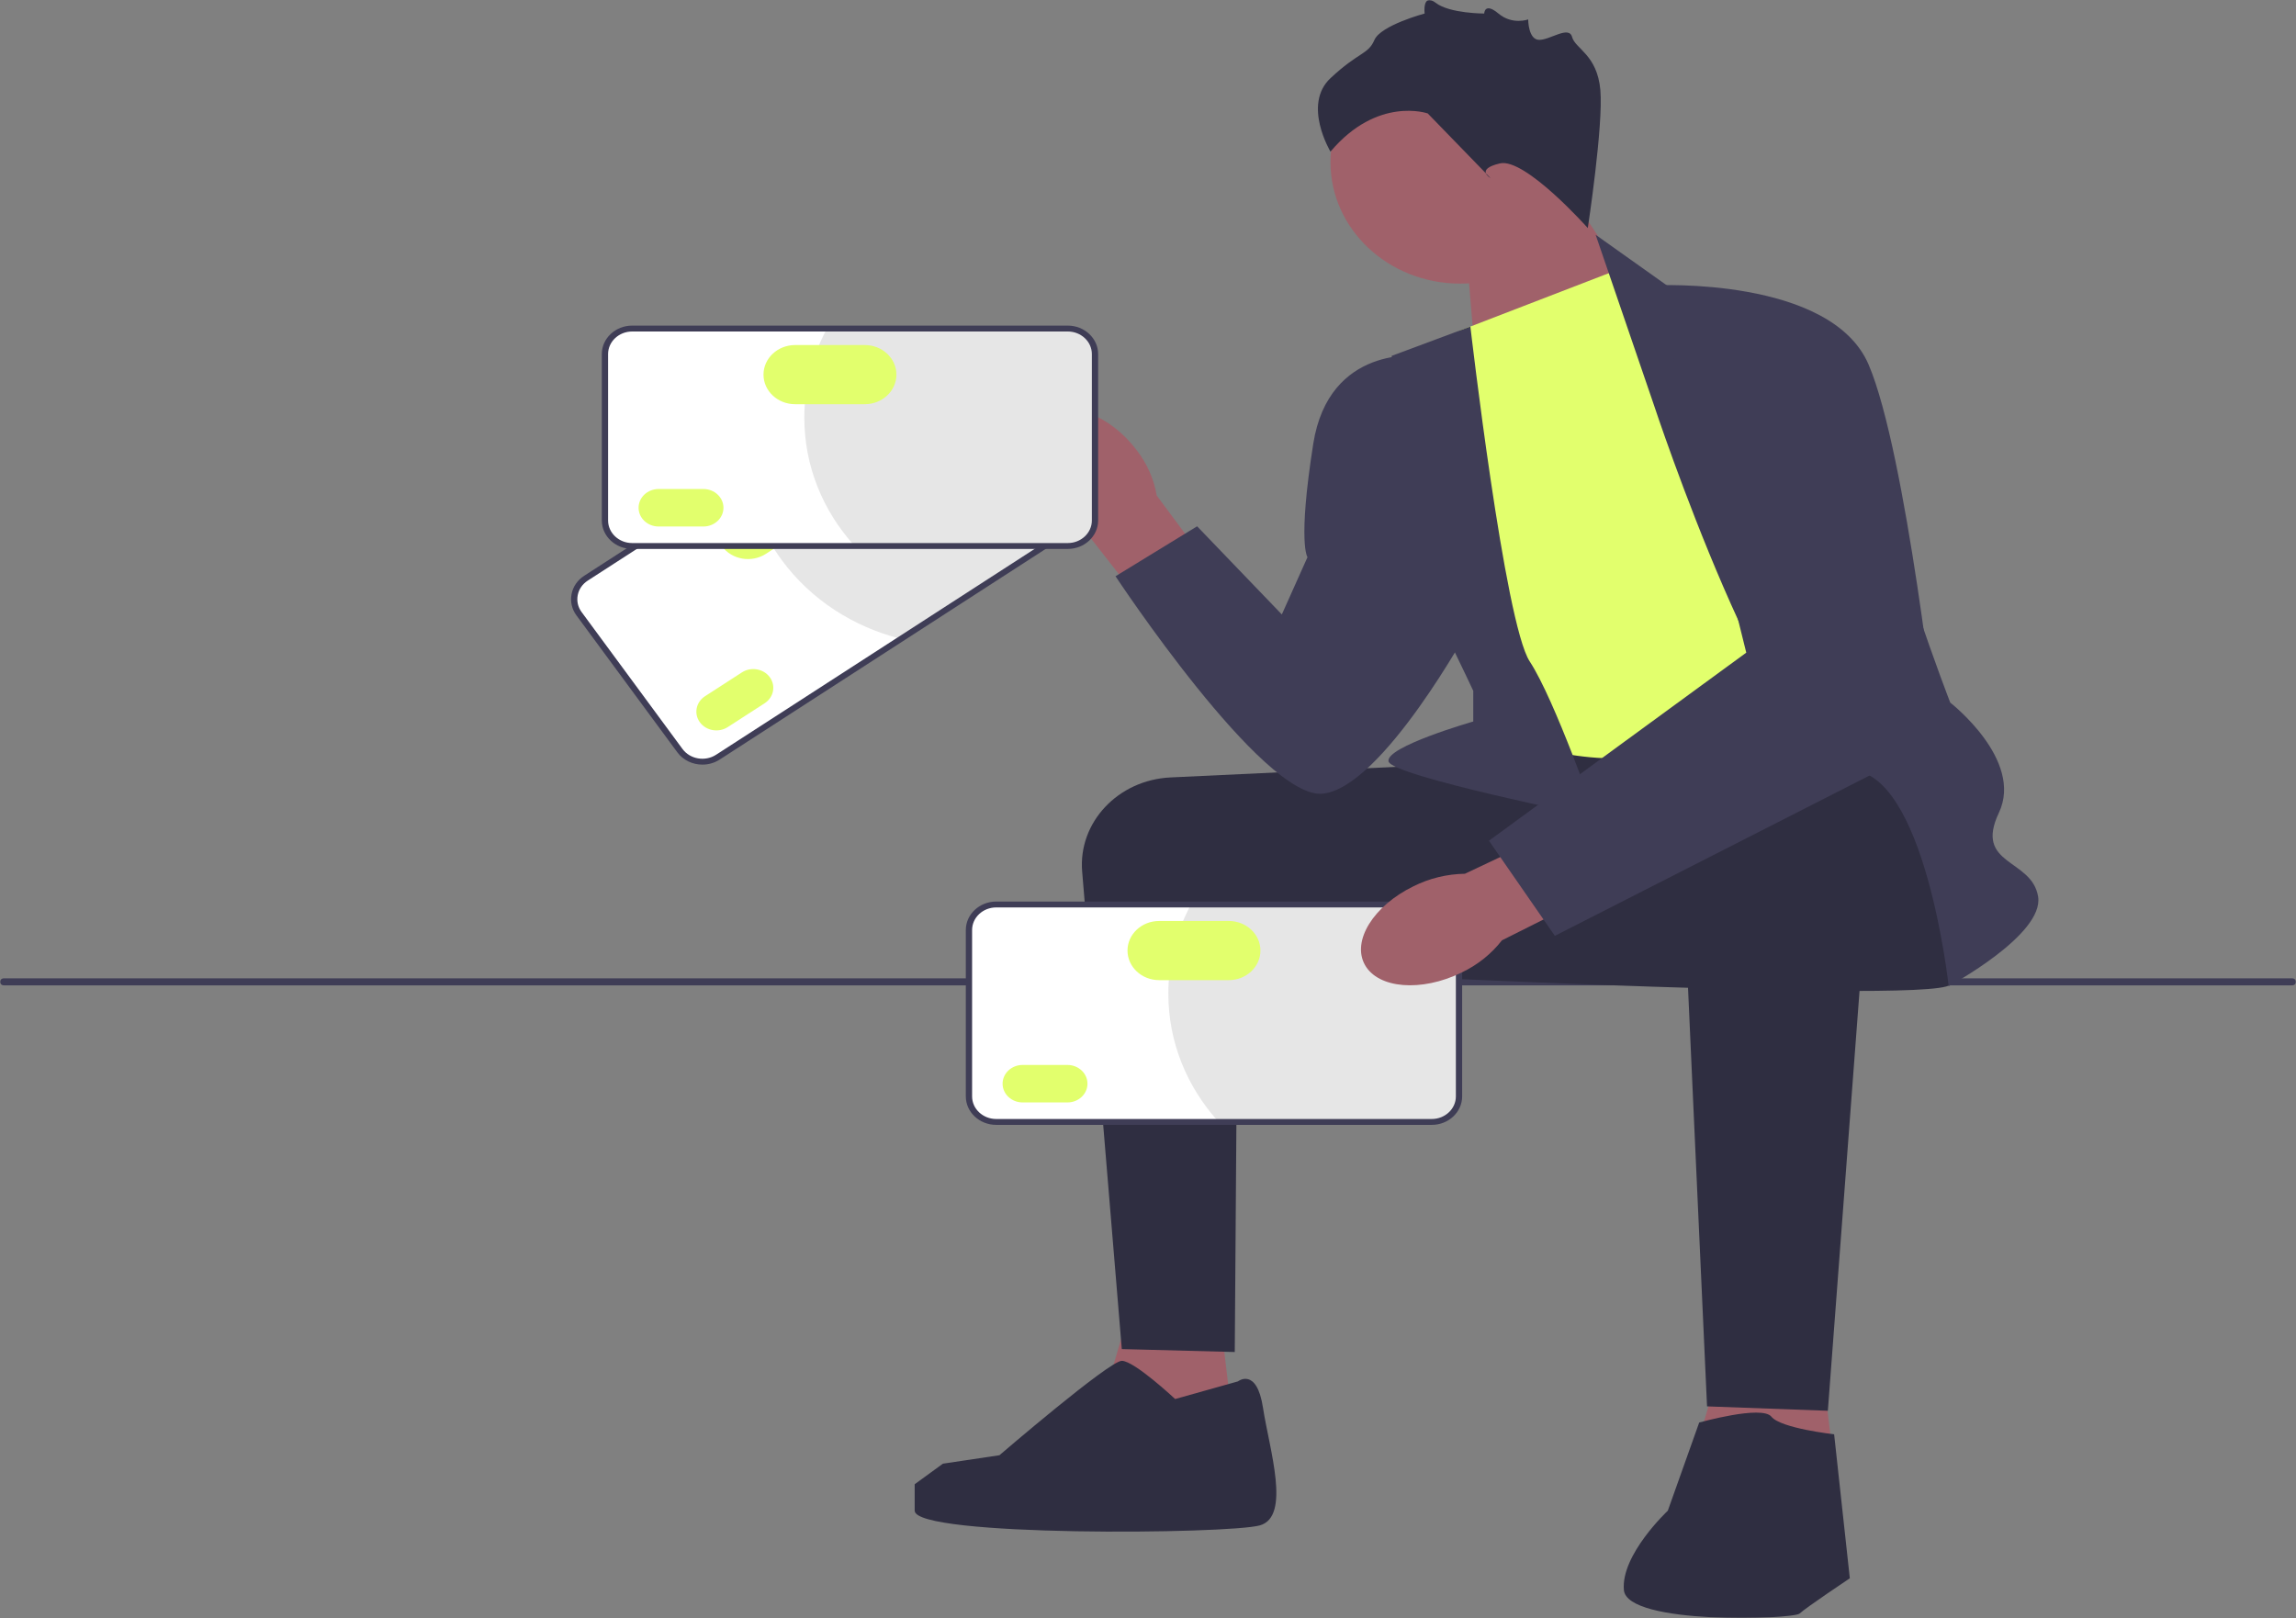
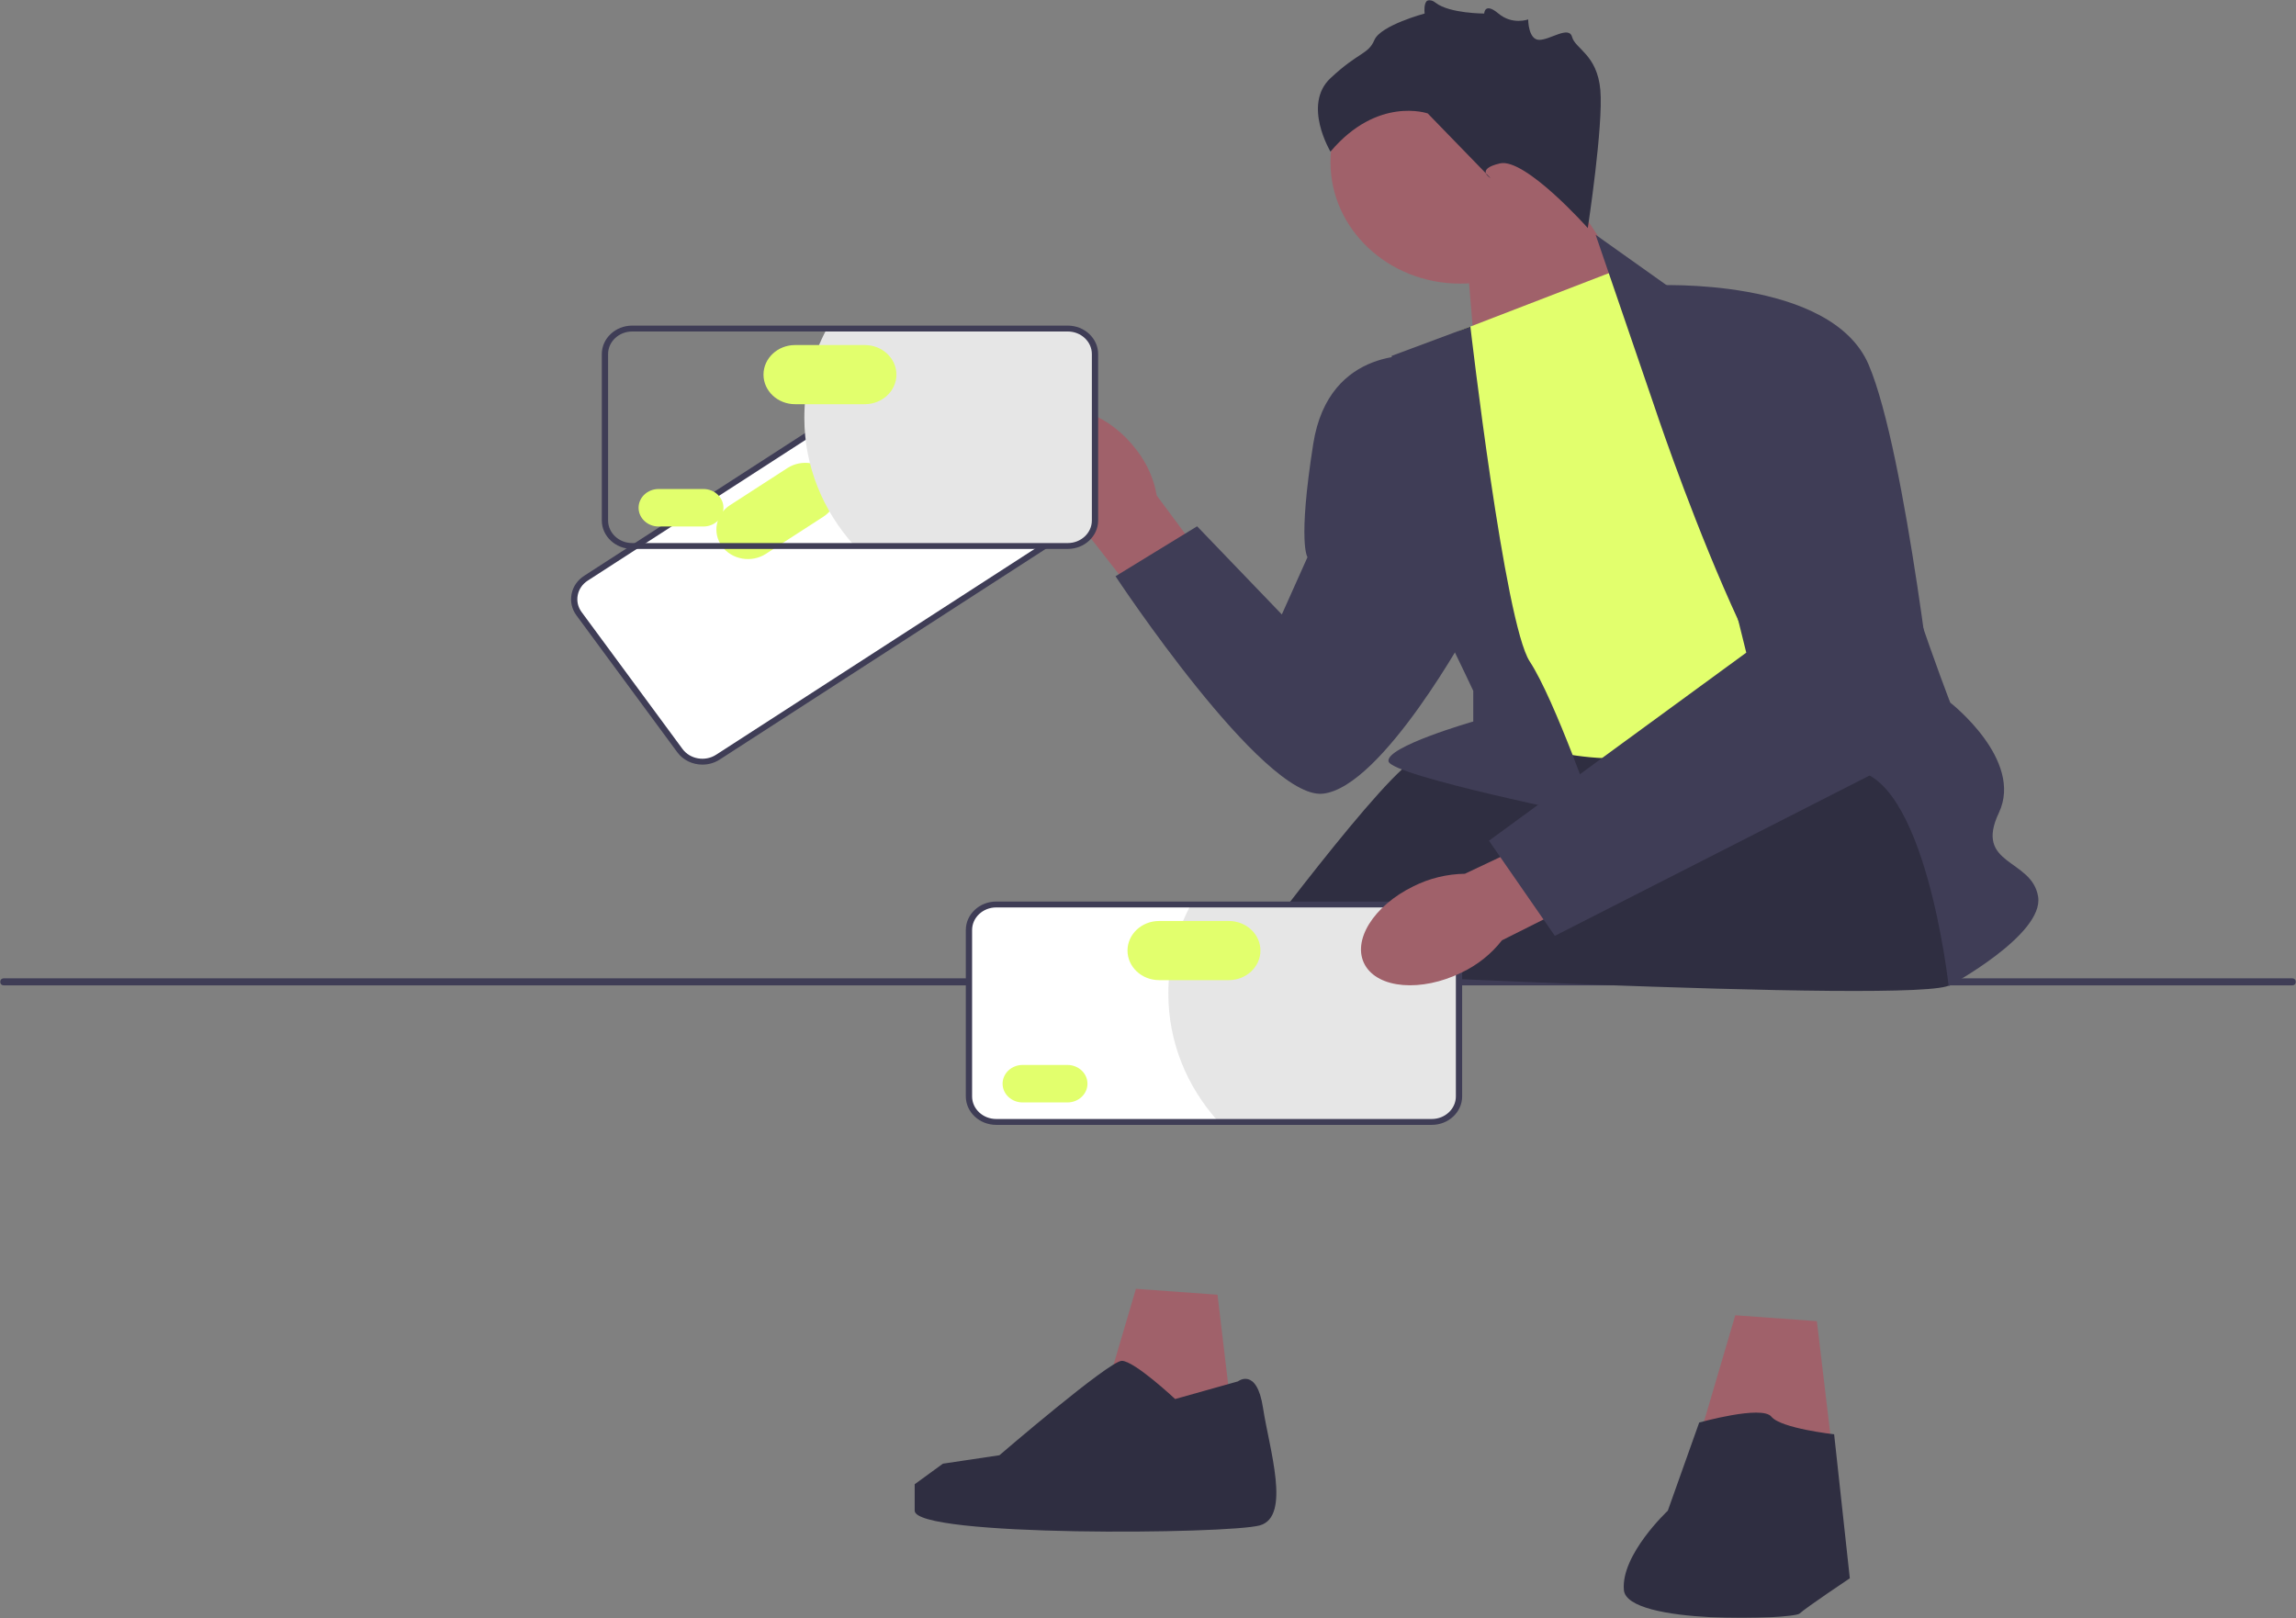
<svg xmlns="http://www.w3.org/2000/svg" width="1023" height="721" viewBox="0 0 1023 721" fill="none">
  <rect x="0" y="0" width="1023" height="721" fill="#808080" stroke="none" />
  <g clip-path="url(#clip0_6_56)">
    <mask id="mask0_6_56" style="mask-type:luminance" maskUnits="userSpaceOnUse" x="0" y="0" width="1023" height="721">
      <path d="M1023 0H0V721H1023V0Z" fill="white" />
    </mask>
    <g mask="url(#mask0_6_56)">
      <path d="M0 437.528C0 438.392 0.741 439.086 1.664 439.086H1021.34C1022.26 439.086 1023 438.392 1023 437.528C1023 436.664 1022.26 435.969 1021.34 435.969H1.664C0.741 435.969 0 436.664 0 437.528Z" fill="#3F3D56" />
      <path d="M652.924 106.858L658.275 170.956L735.813 140.625L692.073 75.431L652.924 106.858Z" fill="#A0616A" />
      <path d="M650.602 126.386C682.523 126.386 708.4 102.151 708.4 72.256C708.4 42.361 682.523 18.125 650.602 18.125C618.68 18.125 592.803 42.361 592.803 72.256C592.803 102.151 618.68 126.386 650.602 126.386Z" fill="#A0616A" />
      <path d="M542.469 576.946L552.256 659.162L483.746 650.275L506.116 574.327L542.469 576.946Z" fill="#A0616A" />
      <path d="M809.52 588.731L819.307 670.947L750.796 662.06L773.167 586.112L809.52 588.731Z" fill="#A0616A" />
-       <path d="M646.633 340.593C645.697 340.593 570.928 344.109 521.528 346.437C498.147 347.538 480.349 366.491 482.163 388.35L499.825 601.171L550.159 602.48L551.386 430.944L650.827 436.182L646.633 340.593Z" fill="#2F2E41" />
      <path d="M866.146 339.283C866.146 339.283 878.729 429.634 868.942 438.801C859.155 447.967 552.256 431.599 552.256 431.599C552.256 431.599 619.583 340.544 631.71 337.95C643.836 335.355 836.784 326.189 836.784 326.189L866.146 339.283Z" fill="#2F2E41" />
      <path d="M468.564 225.529C456.877 210.221 455.837 192.164 466.241 185.2C476.645 178.236 494.549 185.001 506.239 200.316C510.998 206.374 514.139 213.411 515.398 220.839L564.044 286.286L536.36 304.236L486.341 240.291C479.242 236.77 473.146 231.708 468.564 225.529Z" fill="#A0616A" />
      <path d="M650.128 147.451L721.435 119.952L855.659 313.749C855.659 313.749 761.982 333.391 729.824 337.319C697.666 341.247 661.313 325.534 661.313 325.534L650.128 147.451Z" fill="#E2FF6D" />
      <path d="M736.815 180.187L710.949 104.621L744.505 128.464C744.505 128.464 839.58 187.388 839.58 212.268C839.58 237.147 868.942 313.094 868.942 313.094C868.942 313.094 901.799 338.629 890.614 362.198C879.428 385.768 905.294 382.495 908.091 399.517C910.887 416.54 868.243 439.455 868.243 439.455C868.243 439.455 857.757 343.212 824.2 343.212C790.644 343.212 736.815 180.187 736.815 180.187Z" fill="#3F3D56" />
      <path d="M655.139 145.518L620.067 158.581C620.067 158.581 625.66 250.241 631.253 258.098C636.845 265.955 656.42 307.857 656.42 307.857V321.513C656.42 321.513 617.271 332.736 618.669 339.283C620.067 345.83 710.949 364.163 710.949 364.163C710.949 364.163 692.772 311.785 681.587 294.762C670.402 277.74 655.139 145.518 655.139 145.518Z" fill="#3F3D56" />
      <path d="M632.651 158.581C632.651 158.581 592.104 153.343 585.113 197.864C578.122 242.385 582.565 248.277 582.565 248.277L571.131 273.811L533.381 234.528L497.028 256.789C497.028 256.789 562.742 356.306 589.308 353.687C615.873 351.068 655.022 279.049 655.022 279.049L632.651 158.581Z" fill="#3F3D56" />
-       <path d="M835.16 353.738L814.413 628.669L760.584 626.705C760.584 626.705 748.699 366.781 748.699 362.853C748.699 358.925 754.292 336.664 789.246 335.355C824.2 334.045 835.16 353.738 835.16 353.738Z" fill="#2F2E41" />
      <path d="M757.088 633.907C757.088 633.907 785.052 626.05 789.246 631.288C793.441 636.526 817.21 639.145 817.21 639.145L824.2 703.307C824.2 703.307 804.626 716.401 801.83 719.02C799.033 721.639 724.93 724.258 723.532 708.545C722.134 692.832 743.107 673.19 743.107 673.19L757.088 633.907Z" fill="#2F2E41" />
      <path d="M551.557 615.575C551.557 615.575 559.946 609.028 562.742 627.36C565.539 645.692 575.326 675.809 561.344 679.737C547.363 683.665 407.545 684.975 407.545 673.19V661.405L420.129 652.239L445.302 648.482C445.302 648.482 494.232 606.409 499.825 606.409C505.417 606.409 523.594 623.431 523.594 623.431L551.557 615.575Z" fill="#2F2E41" />
      <path d="M707.453 101.62C707.453 101.62 679.49 70.194 668.304 72.813C657.119 75.431 664.11 79.36 664.11 79.36L636.146 50.552C636.146 50.552 613.776 42.696 592.803 67.575C592.803 67.575 580.22 46.624 592.803 34.839C605.387 23.054 609.581 24.363 612.377 17.816C615.174 11.269 634.748 6.031 634.748 6.031C634.748 6.031 633.625 -3.393 639.779 1.319C645.934 6.031 661.302 6.031 661.302 6.031C661.302 6.031 661.391 0.793 667.644 6.031C673.897 11.269 680.888 8.65 680.888 8.65C680.888 8.65 680.888 17.713 685.781 17.765C690.675 17.816 699.064 11.269 700.462 16.507C701.86 21.744 711.648 24.363 713.046 40.077C714.444 55.79 707.453 101.62 707.453 101.62Z" fill="#2F2E41" />
      <path d="M479.565 234.191L319.843 337.41C314.332 340.972 306.754 339.671 302.95 334.509L257.983 273.477C254.179 268.316 255.57 261.218 261.081 257.656L420.803 154.437C426.315 150.876 433.893 152.177 437.696 157.339L482.664 218.37C486.467 223.532 485.077 230.629 479.565 234.191Z" fill="white" />
-       <path d="M437.403 157.529L482.37 218.56C486.07 223.582 484.725 230.451 479.363 233.916L400.976 284.573C380.303 279.283 361.439 267.4 348.317 249.59C339.721 237.924 334.541 225.01 332.564 211.867L421.006 154.713C426.368 151.247 433.703 152.507 437.403 157.529Z" fill="#E6E6E6" />
      <path d="M312.967 340.728C308.662 340.728 304.425 338.815 301.799 335.253L256.831 274.221C254.78 271.436 254.01 268.067 254.664 264.73C255.317 261.394 257.314 258.499 260.288 256.578L420.009 153.359C426.157 149.389 434.606 150.841 438.847 156.594L483.815 217.626C485.866 220.412 486.636 223.781 485.982 227.117C485.33 230.452 483.332 233.349 480.36 235.269L320.638 338.489C318.295 340.001 315.617 340.728 312.967 340.728ZM427.684 153.738C425.581 153.738 423.456 154.314 421.598 155.515L261.876 258.734C259.517 260.257 257.933 262.555 257.414 265.204C256.895 267.851 257.506 270.526 259.133 272.733L304.101 333.765C307.466 338.33 314.171 339.485 319.048 336.333L478.772 233.113C481.13 231.59 482.714 229.293 483.232 226.644C483.751 223.997 483.141 221.322 481.513 219.115L436.545 158.083C434.463 155.257 431.1 153.738 427.684 153.738Z" fill="#3F3D56" />
-       <path d="M314.122 310.255C310.074 312.871 309.054 318.083 311.847 321.874C314.64 325.665 320.206 326.621 324.254 324.005L340.698 313.378C344.746 310.762 345.767 305.55 342.974 301.759C340.18 297.968 334.615 297.012 330.567 299.628L314.122 310.255Z" fill="#E2FF6D" />
      <path d="M325.269 225.107C318.882 229.234 317.271 237.459 321.679 243.44C326.086 249.422 334.867 250.93 341.254 246.802L366.834 230.271C373.221 226.144 374.832 217.92 370.424 211.939C366.017 205.957 357.236 204.449 350.849 208.576L325.269 225.107Z" fill="#E2FF6D" />
-       <path d="M475.741 243.305H281.684C274.987 243.305 269.539 238.203 269.539 231.931V157.78C269.539 151.509 274.987 146.407 281.684 146.407H475.741C482.437 146.407 487.885 151.509 487.885 157.78V231.931C487.885 238.203 482.437 243.305 475.741 243.305Z" fill="white" />
      <path d="M487.529 157.781V231.931C487.529 238.032 482.255 242.971 475.741 242.971H380.503C366.696 227.621 358.376 207.807 358.376 186.168C358.376 171.995 361.944 158.609 368.287 146.741H475.741C482.255 146.741 487.529 151.679 487.529 157.781Z" fill="#E6E6E6" />
      <path d="M475.74 244.614H281.684C274.217 244.614 268.141 238.925 268.141 231.932V157.78C268.141 150.786 274.217 145.097 281.684 145.097H475.74C483.208 145.097 489.284 150.786 489.284 157.78V231.932C489.284 238.925 483.208 244.614 475.74 244.614ZM281.684 147.716C275.758 147.716 270.937 152.23 270.937 157.78V231.932C270.937 237.482 275.758 241.996 281.684 241.996H475.74C481.666 241.996 486.488 237.482 486.488 231.932V157.78C486.488 152.23 481.666 147.716 475.74 147.716H281.684Z" fill="#3F3D56" />
      <path d="M293.443 217.911C288.525 217.911 284.524 221.658 284.524 226.264C284.524 230.87 288.525 234.618 293.443 234.618H313.422C318.341 234.618 322.342 230.87 322.342 226.264C322.342 221.658 318.341 217.911 313.422 217.911H293.443Z" fill="#E2FF6D" />
      <path d="M354.253 153.758C346.493 153.758 340.181 159.67 340.181 166.938C340.181 174.205 346.493 180.117 354.253 180.117H385.332C393.092 180.117 399.405 174.205 399.405 166.938C399.405 159.67 393.092 153.758 385.332 153.758H354.253Z" fill="#E2FF6D" />
      <path d="M637.929 499.955H443.872C437.175 499.955 431.727 494.853 431.727 488.581V414.43C431.727 408.159 437.175 403.056 443.872 403.056H637.929C644.625 403.056 650.073 408.159 650.073 414.43V488.581C650.073 494.853 644.625 499.955 637.929 499.955Z" fill="white" />
      <path d="M649.716 414.43V488.581C649.716 494.682 644.443 499.621 637.929 499.621H542.691C528.884 484.271 520.564 464.457 520.564 442.818C520.564 428.644 524.132 415.259 530.475 403.391H637.929C644.443 403.391 649.716 408.329 649.716 414.43Z" fill="#E6E6E6" />
      <path d="M637.928 501.264H443.872C436.405 501.264 430.329 495.575 430.329 488.582V414.43C430.329 407.436 436.405 401.747 443.872 401.747H637.928C645.396 401.747 651.472 407.436 651.472 414.43V488.582C651.472 495.575 645.396 501.264 637.928 501.264ZM443.872 404.366C437.946 404.366 433.125 408.88 433.125 414.43V488.582C433.125 494.131 437.946 498.645 443.872 498.645H637.928C643.854 498.645 648.675 494.131 648.675 488.582V414.43C648.675 408.88 643.854 404.366 637.928 404.366H443.872Z" fill="#3F3D56" />
      <path d="M455.631 474.561C450.713 474.561 446.712 478.308 446.712 482.914C446.712 487.52 450.713 491.267 455.631 491.267H475.61C480.529 491.267 484.53 487.52 484.53 482.914C484.53 478.308 480.529 474.561 475.61 474.561H455.631Z" fill="#E2FF6D" />
      <path d="M516.441 410.407C508.681 410.407 502.368 416.32 502.368 423.587C502.368 430.855 508.681 436.767 516.441 436.767H547.52C555.28 436.767 561.593 430.855 561.593 423.587C561.593 416.32 555.28 410.407 547.52 410.407H516.441Z" fill="#E2FF6D" />
      <path d="M651.092 433.446C633.269 442.137 614.034 440.57 608.13 429.947C602.225 419.323 611.888 403.669 629.718 394.976C636.79 391.413 644.67 389.487 652.699 389.36L728.711 353.427L743.807 381.615L669.19 419.032C664.473 425.121 658.267 430.064 651.092 433.446Z" fill="#A0616A" />
      <path d="M737.514 127.154C737.514 127.154 815.811 123.226 832.589 162.509C849.368 201.792 863.349 330.117 863.349 330.117L692.772 417.03L663.411 374.638L778.061 290.834L737.514 127.154Z" fill="#3F3D56" />
    </g>
  </g>
  <defs>
    <clipPath id="clip0_6_56">
      <rect width="1023" height="721" fill="white" />
    </clipPath>
  </defs>
</svg>